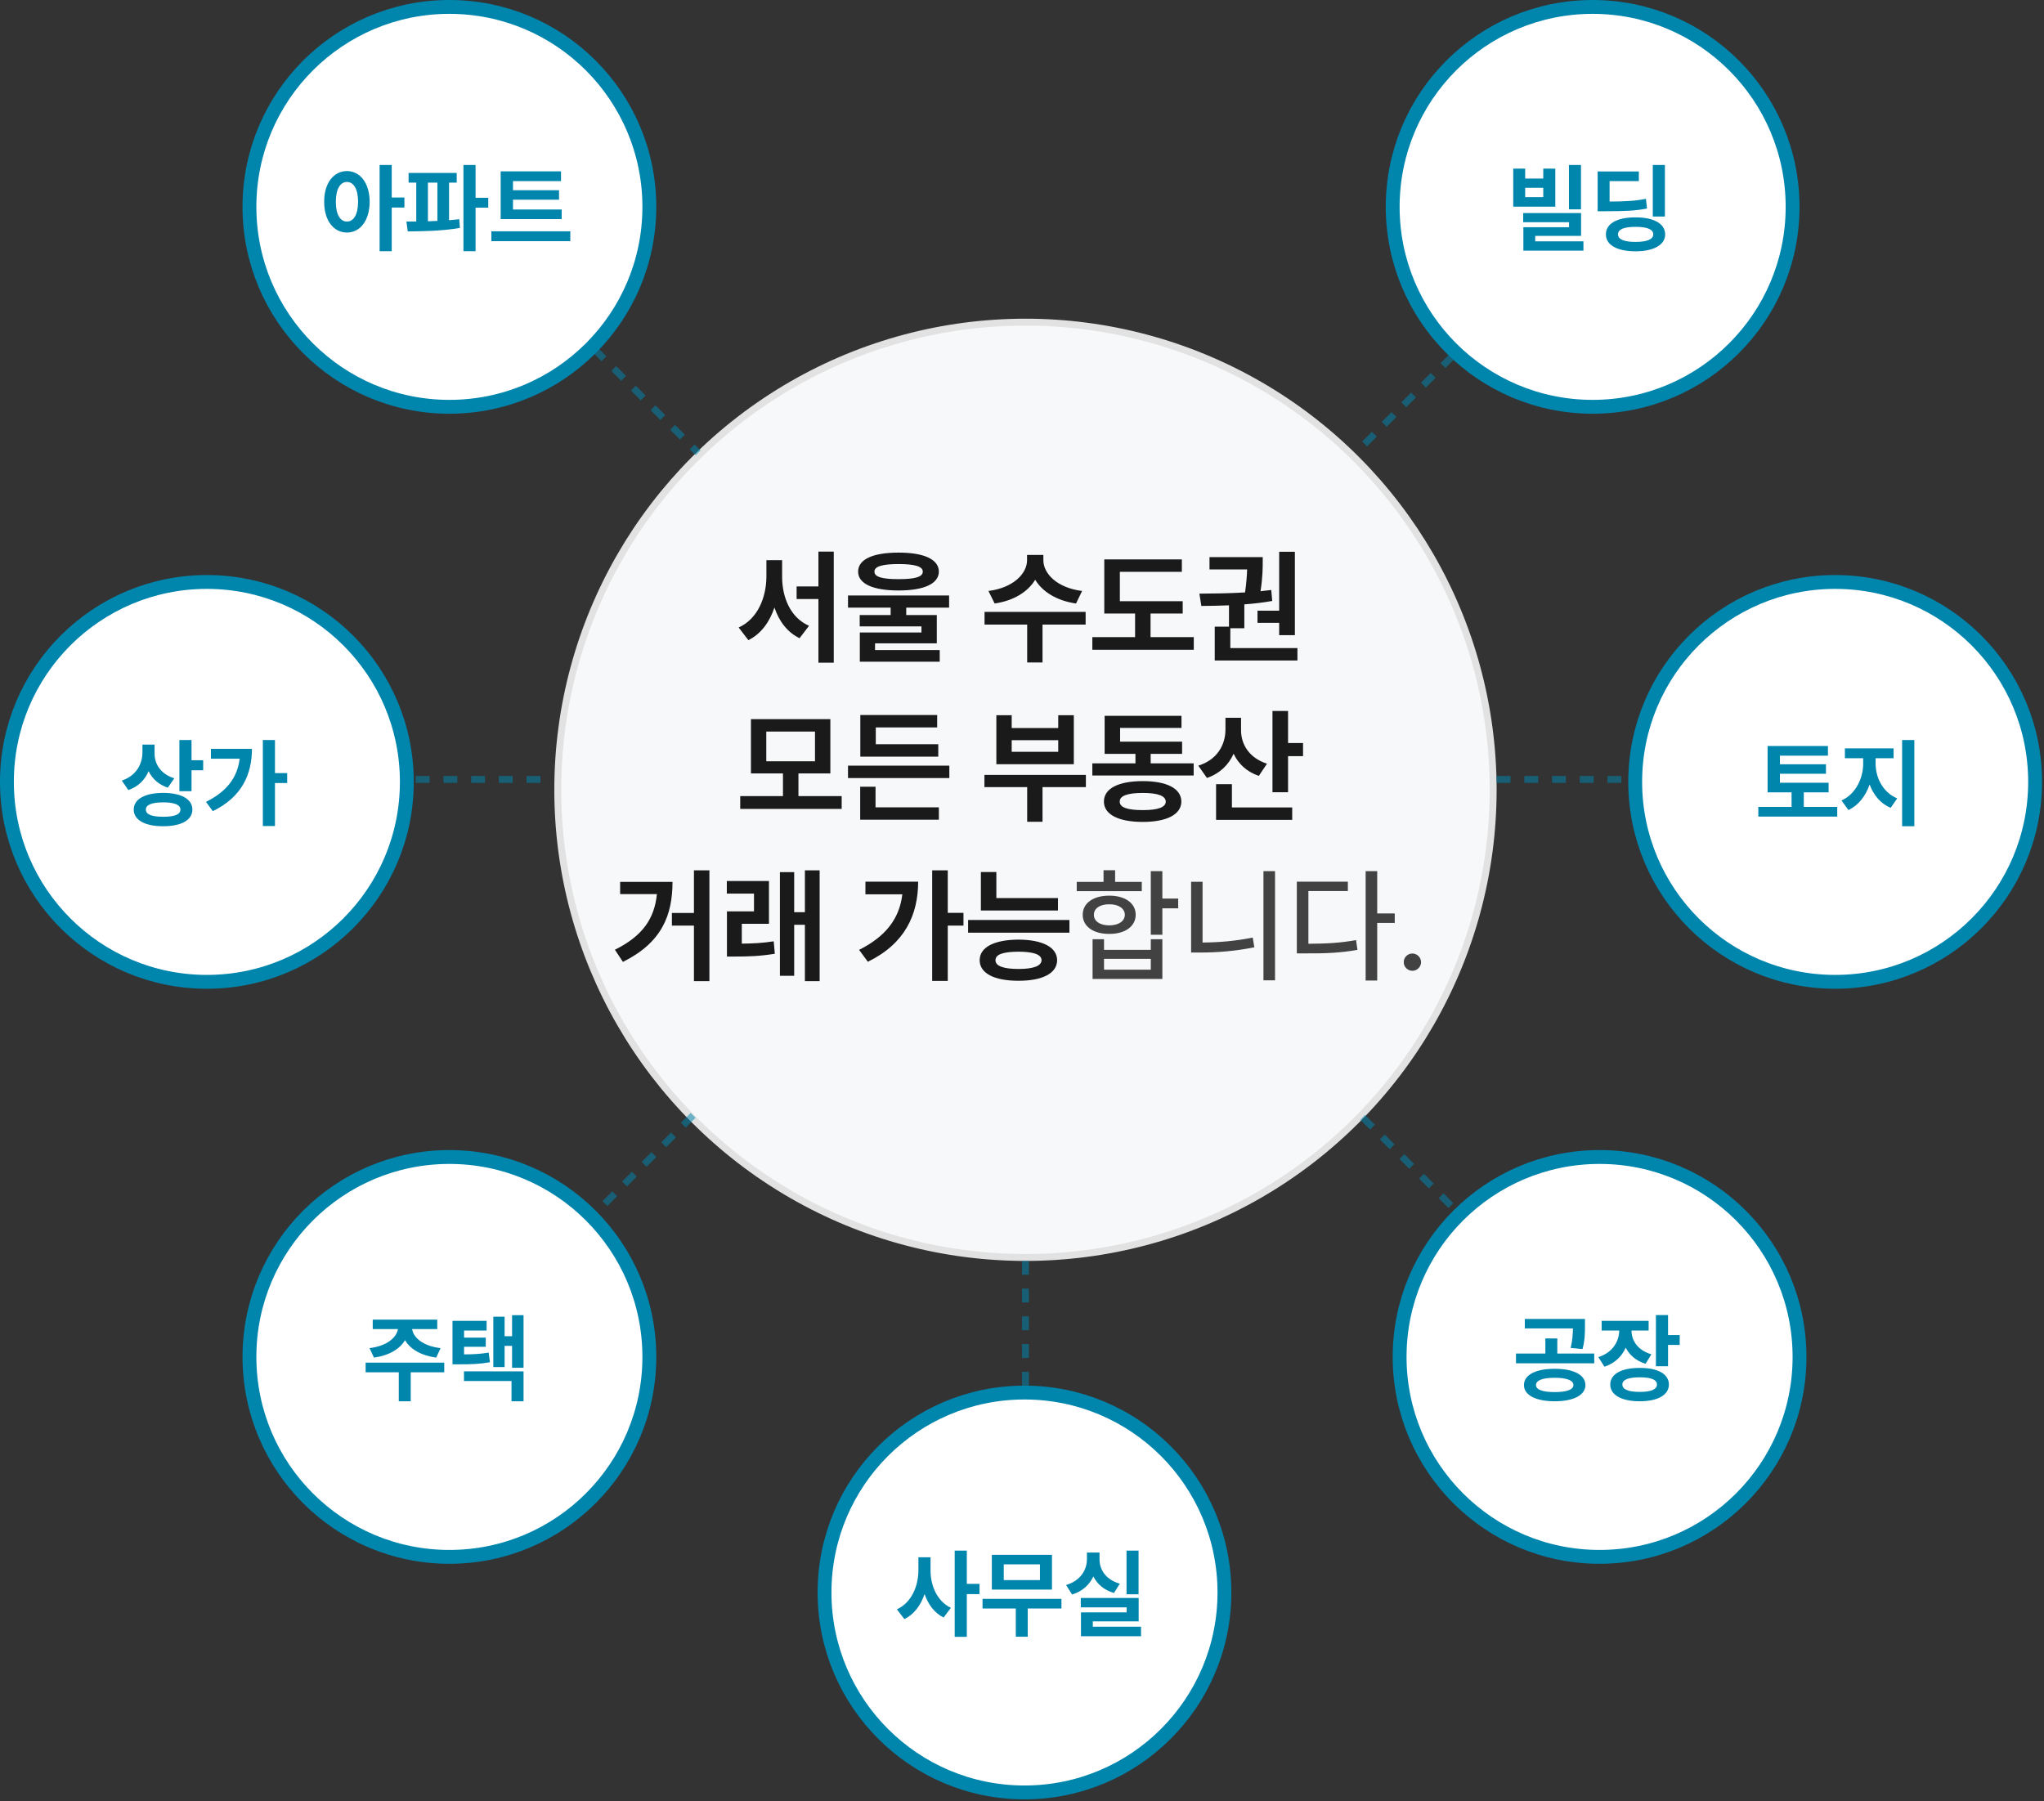
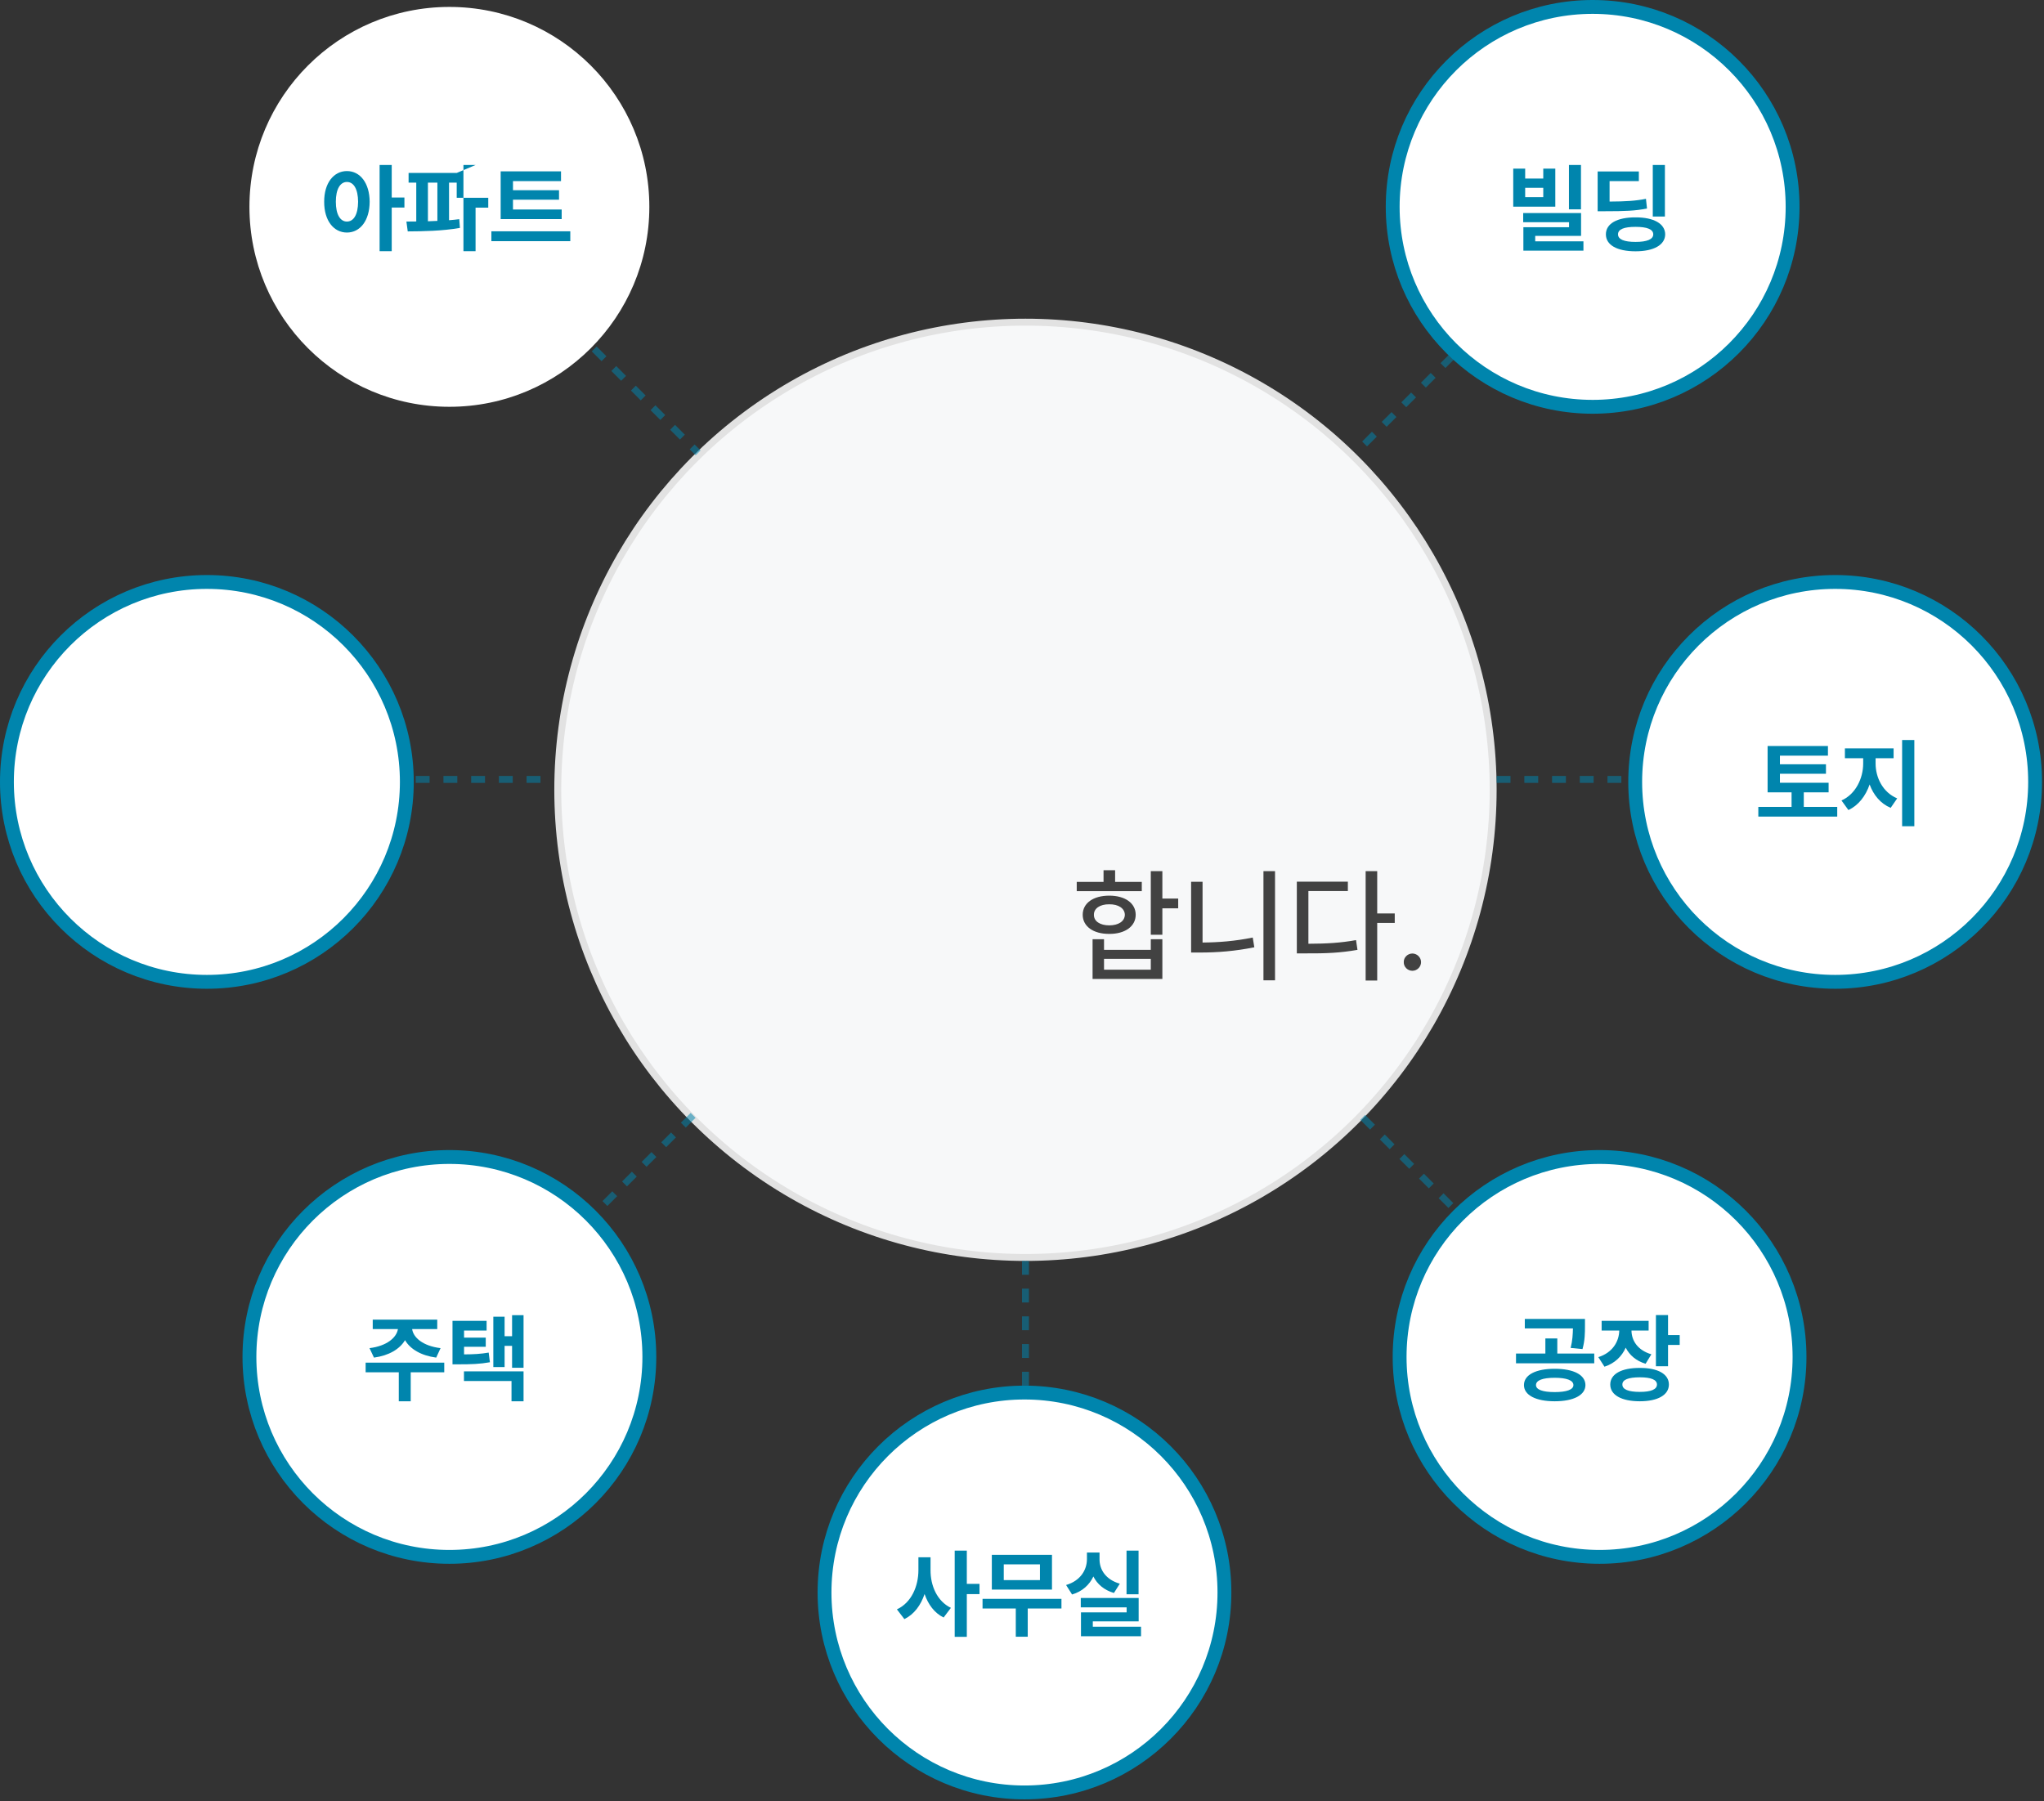
<svg xmlns="http://www.w3.org/2000/svg" width="295" height="260" viewBox="0 0 295 260" fill="none">
  <rect x="0" y="0" width="295" height="260" fill="#333333" stroke="none" />
  <circle cx="148" cy="114" r="67.5" fill="#F7F8F9" stroke="#E2E2E2" />
-   <path d="M112.879 83.242C112.879 86.248 114.092 89.166 116.764 90.326L115.393 92.119C113.618 91.249 112.431 89.658 111.772 87.689C111.069 89.781 109.838 91.495 108.01 92.4L106.604 90.572C109.346 89.342 110.594 86.248 110.612 83.242V80.852H112.879V83.242ZM120.333 79.621V95.652H118.118V86.459H114.971V84.648H118.118V79.621H120.333ZM129.684 79.762C133.358 79.762 135.485 80.728 135.502 82.504C135.485 84.262 133.358 85.228 129.684 85.228C125.993 85.228 123.848 84.262 123.848 82.504C123.848 80.728 125.993 79.762 129.684 79.762ZM129.684 81.414C127.329 81.414 126.186 81.766 126.204 82.504C126.186 83.277 127.329 83.594 129.684 83.594C132.057 83.594 133.182 83.277 133.182 82.504C133.182 81.766 132.057 81.414 129.684 81.414ZM136.979 85.949V87.707H130.792V88.779H135.204V92.857H126.292V93.824H135.625V95.512H124.094V91.293H132.989V90.414H124.077V88.779H128.542V87.707H122.389V85.949H136.979ZM150.584 80.869C150.584 82.75 152.5 84.842 156.174 85.299L155.295 87.109C152.5 86.705 150.453 85.413 149.407 83.682C148.352 85.413 146.322 86.705 143.553 87.109L142.657 85.299C146.295 84.842 148.229 82.75 148.229 80.869V80.096H150.584V80.869ZM156.684 88.322V90.15H150.461V95.617H148.247V90.15H142.094V88.322H156.684ZM170.694 86.775V88.551H166.053V91.961H172.293V93.789H157.651V91.961H163.821V88.551H159.374V80.746H170.571V82.539H161.624V86.775H170.694ZM186.883 79.639V91.68H184.616V89.904H181.487V88.147H184.616V79.639H186.883ZM187.252 93.543V95.336H175.317V90.449H177.374V87.373C175.941 87.435 174.579 87.452 173.383 87.461L173.102 85.686C175 85.677 177.338 85.65 179.694 85.51C179.887 84.13 179.966 83.031 179.993 82.188H174.561V80.412H182.243V81.01C182.243 81.836 182.243 83.304 181.926 85.334C182.445 85.281 182.963 85.228 183.473 85.158L183.614 86.74C182.295 86.978 180.933 87.136 179.588 87.232V90.678H177.567V93.543H187.252ZM121.475 114.908V116.754H106.833V114.908H113.002V111.639H108.379V103.799H119.84V111.639H115.235V114.908H121.475ZM110.594 105.592V109.881H117.625V105.592H110.594ZM137.014 110.514V112.307H122.389V110.514H137.014ZM135.415 107.42V109.213H124.165V103.201H135.256V104.994H126.397V107.42H135.415ZM135.502 116.525V118.318H124.147V113.555H126.362V116.525H135.502ZM156.719 111.85V113.607H150.461V118.617H148.247V113.607H142.077V111.85H156.719ZM146.014 103.236V105.082H152.729V103.236H154.979V110.303H143.799V103.236H146.014ZM146.014 108.51H152.729V106.84H146.014V108.51ZM172.276 110.18V111.938H157.651V110.18H163.874V108.809H159.426V103.324H170.518V105.064H161.659V107.051H170.606V108.809H166.071V110.18H172.276ZM164.928 112.746C168.391 112.746 170.483 113.801 170.5 115.699C170.483 117.562 168.391 118.635 164.928 118.635C161.43 118.635 159.321 117.562 159.321 115.699C159.321 113.801 161.43 112.746 164.928 112.746ZM164.928 114.451C162.713 114.451 161.588 114.873 161.606 115.699C161.588 116.543 162.713 116.93 164.928 116.93C167.09 116.93 168.233 116.543 168.25 115.699C168.233 114.873 167.09 114.451 164.928 114.451ZM179.114 105.363C179.096 107.402 180.256 109.389 182.858 110.232L181.68 111.99C179.931 111.401 178.727 110.25 178.042 108.791C177.321 110.399 176.046 111.656 174.192 112.289L172.944 110.514C175.668 109.67 176.846 107.525 176.864 105.346V103.605H179.114V105.363ZM185.899 102.621V107.244H188.061V109.143H185.899V114.346H183.649V102.621H185.899ZM186.497 116.543V118.336H175.51V113.186H177.795V116.543H186.497ZM102.385 125.621V141.617H100.153V133.602H96.971V131.773H100.153V125.621H102.385ZM97.059 127.291C97.059 132.125 95.495 136.062 89.905 138.84L88.745 137.082C92.788 135.087 94.457 132.547 94.809 129.049H89.501V127.291H97.059ZM110.981 127.168V133.338H107.061V136.203C108.582 136.186 110.032 136.124 111.667 135.869L111.825 137.662C109.733 138.014 108.01 138.066 106.024 138.066H104.917V131.545H108.819V128.979H104.899V127.168H110.981ZM118.293 125.621V141.617H116.167V133.479H114.62V140.844H112.563V125.885H114.62V131.668H116.167V125.621H118.293ZM136.786 125.621V131.756H139.053V133.602H136.786V141.582H134.536V125.621H136.786ZM132.514 127.256C132.497 132.037 130.633 136.186 125.254 138.822L123.989 137.1C127.777 135.201 129.807 132.652 130.229 129.084H124.903V127.256H132.514ZM152.694 129.629V131.422H141.567V125.867H143.799V129.629H152.694ZM154.346 132.793V134.621H139.721V132.793H154.346ZM146.999 135.623C150.461 135.641 152.553 136.713 152.571 138.594C152.553 140.492 150.461 141.564 146.999 141.564C143.5 141.564 141.391 140.492 141.391 138.594C141.391 136.713 143.5 135.641 146.999 135.623ZM146.999 137.363C144.784 137.381 143.659 137.75 143.676 138.594C143.659 139.42 144.784 139.859 146.999 139.859C149.161 139.859 150.303 139.42 150.321 138.594C150.303 137.75 149.161 137.381 146.999 137.363Z" fill="#1A1A1A" />
  <path d="M167.758 125.744V129.699H170.043V131.105H167.758V134.92H166.088V125.744H167.758ZM159.338 135.57V137.1H166.088V135.57H167.758V141.301H157.686V135.57H159.338ZM159.338 139.965H166.088V138.4H159.338V139.965ZM164.788 127.291V128.627H155.401V127.291H159.268V125.604H160.938V127.291H164.788ZM160.094 129.277C162.362 129.277 163.909 130.35 163.909 132.037C163.909 133.707 162.362 134.814 160.094 134.797C157.792 134.814 156.262 133.707 156.262 132.037C156.262 130.35 157.792 129.277 160.094 129.277ZM160.094 130.525C158.758 130.508 157.862 131.123 157.879 132.037C157.862 132.969 158.758 133.566 160.094 133.566C161.43 133.566 162.327 132.969 162.344 132.037C162.327 131.123 161.43 130.508 160.094 130.525ZM184.018 125.744V141.494H182.348V125.744H184.018ZM173.559 127.273V136.045C175.853 136.027 178.27 135.843 180.801 135.324L181.03 136.73C178.235 137.293 175.704 137.486 173.225 137.486H171.907V127.273H173.559ZM198.766 125.744V131.844H201.297V133.215H198.766V141.529H197.096V125.744H198.766ZM194.53 127.256V128.609H188.834V136.221C191.48 136.212 193.466 136.098 195.708 135.693L195.918 137.1C193.458 137.539 191.366 137.627 188.43 137.609H187.165V127.256H194.53ZM203.846 140.123C203.161 140.123 202.581 139.561 202.598 138.875C202.581 138.189 203.161 137.627 203.846 137.627C204.514 137.627 205.094 138.189 205.094 138.875C205.094 139.561 204.514 140.123 203.846 140.123Z" fill="#424242" />
  <path d="M148 182L148 200.3" stroke="#0085AD" stroke-opacity="0.53" stroke-dasharray="2 2" />
  <line x1="60" y1="112.5" x2="80" y2="112.5" stroke="#0085AD" stroke-opacity="0.53" stroke-dasharray="2 2" />
  <line x1="216" y1="112.5" x2="235" y2="112.5" stroke="#0085AD" stroke-opacity="0.53" stroke-dasharray="2 2" />
  <line x1="209.671" y1="51.352" x2="195.671" y2="65.352" stroke="#0085AD" stroke-opacity="0.53" stroke-dasharray="2 2" />
  <line x1="100.034" y1="160.989" x2="86.034" y2="174.989" stroke="#0085AD" stroke-opacity="0.53" stroke-dasharray="2 2" />
  <line x1="196.671" y1="161.278" x2="209.671" y2="174.278" stroke="#0085AD" stroke-opacity="0.53" stroke-dasharray="2 2" />
  <line x1="85.757" y1="50.364" x2="100.757" y2="65.364" stroke="#0085AD" stroke-opacity="0.53" stroke-dasharray="2 2" />
  <circle cx="229.858" cy="29.858" r="28.858" fill="white" style="mix-blend-mode:multiply" />
  <circle cx="229.858" cy="29.858" r="28.858" stroke="#0085AD" stroke-width="2" />
  <circle cx="264.858" cy="112.858" r="28.858" fill="white" style="mix-blend-mode:multiply" />
  <circle cx="264.858" cy="112.858" r="28.858" stroke="#0085AD" stroke-width="2" />
  <circle cx="230.858" cy="195.858" r="28.858" fill="white" style="mix-blend-mode:multiply" />
  <circle cx="230.858" cy="195.858" r="28.858" stroke="#0085AD" stroke-width="2" />
  <circle cx="147.858" cy="229.858" r="28.858" fill="white" style="mix-blend-mode:multiply" />
  <circle cx="147.858" cy="229.858" r="28.858" stroke="#0085AD" stroke-width="2" />
  <circle cx="64.858" cy="29.858" r="28.858" fill="white" style="mix-blend-mode:multiply" />
-   <circle cx="64.858" cy="29.858" r="28.858" stroke="#0085AD" stroke-width="2" />
  <circle cx="29.858" cy="112.858" r="28.858" fill="white" style="mix-blend-mode:multiply" />
  <circle cx="29.858" cy="112.858" r="28.858" stroke="#0085AD" stroke-width="2" />
  <circle cx="64.858" cy="195.858" r="28.858" fill="white" style="mix-blend-mode:multiply" />
  <circle cx="64.858" cy="195.858" r="28.858" stroke="#0085AD" stroke-width="2" />
  <path d="M64.117 196.68V198.074H59.277V202.258H57.555V198.074H52.77V196.68H64.117ZM63.105 190.473V191.84H59.482C59.653 193.057 61.027 194.28 63.584 194.588L62.955 195.955C60.768 195.661 59.202 194.725 58.457 193.439C57.691 194.725 56.14 195.661 53.973 195.955L53.33 194.588C55.846 194.28 57.233 193.057 57.432 191.84H53.795V190.473H63.105ZM70.228 190.65V192.045H66.975V193.07H70.106V194.396H66.975V195.49C68.356 195.483 69.381 195.429 70.529 195.23L70.707 196.625C69.244 196.885 68.027 196.926 66.154 196.926H65.307V190.65H70.228ZM75.561 189.83V197.418H73.906V194.26H72.826V197.322H71.199V190.049H72.826V192.865H73.906V189.83H75.561ZM75.561 197.938V202.258H73.824V199.332H66.961V197.938H75.561Z" fill="#0085AD" />
  <path d="M228.174 23.816V30.215H226.438V23.816H228.174ZM228.188 30.748V34.043H221.57V34.836H228.529V36.176H219.861V32.799H226.451V32.074H219.834V30.748H228.188ZM220.121 24.336V25.771H222.732V24.336H224.469V29.832H218.398V24.336H220.121ZM220.121 28.451H222.732V27.111H220.121V28.451ZM240.287 23.816V31.254H238.537V23.816H240.287ZM236.527 24.746V26.141H232.303V29.094C234.661 29.08 236.028 28.998 237.553 28.697L237.703 30.092C236.021 30.434 234.504 30.488 231.66 30.488H230.58V24.746H236.527ZM236.049 31.377C238.66 31.363 240.314 32.279 240.328 33.824C240.314 35.369 238.66 36.272 236.049 36.272C233.383 36.272 231.77 35.369 231.77 33.824C231.77 32.279 233.383 31.363 236.049 31.377ZM236.049 32.744C234.395 32.744 233.52 33.086 233.52 33.824C233.52 34.549 234.395 34.918 236.049 34.918C237.689 34.918 238.605 34.549 238.605 33.824C238.605 33.086 237.689 32.744 236.049 32.744Z" fill="#0085AD" />
  <path d="M263.914 112.982V114.363H260.332V116.469H265.158V117.863H253.77V116.469H258.568V114.363H255.109V107.678H263.818V109.072H256.887V110.316H263.531V111.684H256.887V112.982H263.914ZM270.695 110.207C270.695 112.217 271.721 114.363 273.812 115.238L272.869 116.605C271.399 115.983 270.388 114.746 269.834 113.229C269.267 114.876 268.234 116.243 266.771 116.92L265.773 115.539C267.838 114.623 268.904 112.312 268.904 110.207V109.441H266.266V108.02H273.293V109.441H270.695V110.207ZM276.287 106.816V119.258H274.523V106.816H276.287Z" fill="#0085AD" />
  <path d="M224.375 197.568C227.096 197.568 228.805 198.43 228.818 199.92C228.805 201.383 227.096 202.258 224.375 202.258C221.682 202.258 219.945 201.383 219.945 199.92C219.945 198.43 221.682 197.568 224.375 197.568ZM224.375 198.867C222.666 198.867 221.682 199.223 221.682 199.92C221.682 200.59 222.666 200.932 224.375 200.932C226.084 200.932 227.082 200.59 227.082 199.92C227.082 199.223 226.084 198.867 224.375 198.867ZM228.75 190.377V191.389C228.75 192.373 228.75 193.439 228.395 194.725L226.686 194.561C226.959 193.433 226.993 192.592 227.014 191.744H220.068V190.377H228.75ZM230.09 195.367V196.775H218.797V195.367H223.035V193.193H224.758V195.367H230.09ZM237.938 190.65V192.045H235.463C235.477 193.494 236.345 194.896 238.334 195.477L237.5 196.844C236.126 196.427 235.176 195.593 234.629 194.52C234.075 195.777 233.063 196.775 231.566 197.268L230.678 195.887C232.742 195.237 233.672 193.624 233.699 192.045H231.156V190.65H237.938ZM240.74 189.816V192.701H242.422V194.123H240.74V197.199H238.99V189.816H240.74ZM236.666 197.445C239.25 197.432 240.863 198.32 240.863 199.838C240.863 201.355 239.25 202.258 236.666 202.258C234.027 202.258 232.4 201.355 232.4 199.838C232.4 198.32 234.027 197.432 236.666 197.445ZM236.666 198.799C235.025 198.799 234.137 199.141 234.15 199.838C234.137 200.549 235.025 200.904 236.666 200.904C238.279 200.904 239.141 200.549 239.141 199.838C239.141 199.141 238.279 198.799 236.666 198.799Z" fill="#0085AD" />
  <path d="M134.3 226.633C134.286 228.861 135.243 231.117 137.239 232.074L136.187 233.469C134.854 232.812 133.958 231.582 133.438 230.078C132.898 231.691 131.935 233.011 130.526 233.701L129.446 232.293C131.552 231.322 132.55 228.943 132.55 226.633V224.773H134.3V226.633ZM139.536 223.816V228.615H141.368V230.092H139.536V236.258H137.786V223.816H139.536ZM153.194 230.775V232.17H148.327V236.244H146.604V232.17H141.806V230.775H153.194ZM151.827 224.418V229.436H143.146V224.418H151.827ZM144.868 225.799V228.068H150.091V225.799H144.868ZM164.323 223.816V230.119H162.587V223.816H164.323ZM164.337 230.652V234.029H157.72V234.795H164.679V236.176H156.011V232.73H162.601V232.006H155.983V230.652H164.337ZM158.69 225.047C158.677 226.551 159.579 228 161.616 228.588L160.769 229.928C159.34 229.511 158.355 228.649 157.802 227.549C157.228 228.752 156.209 229.709 154.726 230.146L153.864 228.779C155.942 228.164 156.872 226.592 156.872 225.047V224.09H158.69V225.047Z" fill="#0085AD" />
-   <path d="M50.069 24.691C51.97 24.691 53.337 26.414 53.351 29.121C53.337 31.855 51.97 33.565 50.069 33.565C48.169 33.565 46.774 31.855 46.788 29.121C46.774 26.414 48.169 24.691 50.069 24.691ZM50.069 26.264C49.112 26.264 48.47 27.275 48.47 29.121C48.47 30.98 49.112 31.979 50.069 31.979C51.04 31.979 51.669 30.98 51.683 29.121C51.669 27.275 51.04 26.264 50.069 26.264ZM56.536 23.816V28.506H58.368V29.955H56.536V36.258H54.786V23.816H56.536ZM65.915 24.965V26.359H64.808V31.787C65.314 31.746 65.806 31.698 66.284 31.637L66.38 32.895C63.837 33.346 60.98 33.387 58.847 33.4L58.655 31.979C59.1 31.979 59.578 31.972 60.077 31.965V26.359H58.97V24.965H65.915ZM68.636 23.816V28.547H70.468V29.969H68.636V36.258H66.886V23.816H68.636ZM61.759 31.938C62.21 31.924 62.668 31.91 63.126 31.883V26.359H61.759V31.938ZM81.064 30.242V31.623H72.259V24.732H80.968V26.141H74.036V27.453H80.681V28.82H74.036V30.242H81.064ZM82.308 33.387V34.809H70.919V33.387H82.308Z" fill="#0085AD" />
-   <path d="M22.309 108.771C22.309 110.275 23.184 111.725 25.152 112.34L24.223 113.693C22.903 113.256 21.98 112.408 21.447 111.314C20.907 112.572 19.943 113.557 18.521 114.035L17.578 112.668C19.656 111.971 20.545 110.316 20.559 108.607V107.473H22.309V108.771ZM27.641 106.816V109.729H29.322V111.178H27.641V114.199H25.891V106.816H27.641ZM23.566 114.445C26.137 114.445 27.764 115.334 27.764 116.852C27.764 118.383 26.137 119.258 23.566 119.258C20.941 119.258 19.301 118.383 19.301 116.852C19.301 115.334 20.941 114.445 23.566 114.445ZM23.566 115.812C21.926 115.812 21.037 116.168 21.051 116.852C21.037 117.562 21.926 117.891 23.566 117.891C25.18 117.891 26.041 117.562 26.041 116.852C26.041 116.168 25.18 115.812 23.566 115.812ZM39.685 106.816V111.588H41.449V113.023H39.685V119.23H37.935V106.816H39.685ZM36.363 108.088C36.35 111.807 34.9 115.033 30.717 117.084L29.732 115.744C32.679 114.268 34.258 112.285 34.586 109.51H30.443V108.088H36.363Z" fill="#0085AD" />
+   <path d="M50.069 24.691C51.97 24.691 53.337 26.414 53.351 29.121C53.337 31.855 51.97 33.565 50.069 33.565C48.169 33.565 46.774 31.855 46.788 29.121C46.774 26.414 48.169 24.691 50.069 24.691ZM50.069 26.264C49.112 26.264 48.47 27.275 48.47 29.121C48.47 30.98 49.112 31.979 50.069 31.979C51.04 31.979 51.669 30.98 51.683 29.121C51.669 27.275 51.04 26.264 50.069 26.264ZM56.536 23.816V28.506H58.368V29.955H56.536V36.258H54.786V23.816H56.536ZM65.915 24.965V26.359H64.808V31.787C65.314 31.746 65.806 31.698 66.284 31.637L66.38 32.895C63.837 33.346 60.98 33.387 58.847 33.4L58.655 31.979C59.1 31.979 59.578 31.972 60.077 31.965V26.359H58.97V24.965H65.915ZV28.547H70.468V29.969H68.636V36.258H66.886V23.816H68.636ZM61.759 31.938C62.21 31.924 62.668 31.91 63.126 31.883V26.359H61.759V31.938ZM81.064 30.242V31.623H72.259V24.732H80.968V26.141H74.036V27.453H80.681V28.82H74.036V30.242H81.064ZM82.308 33.387V34.809H70.919V33.387H82.308Z" fill="#0085AD" />
</svg>